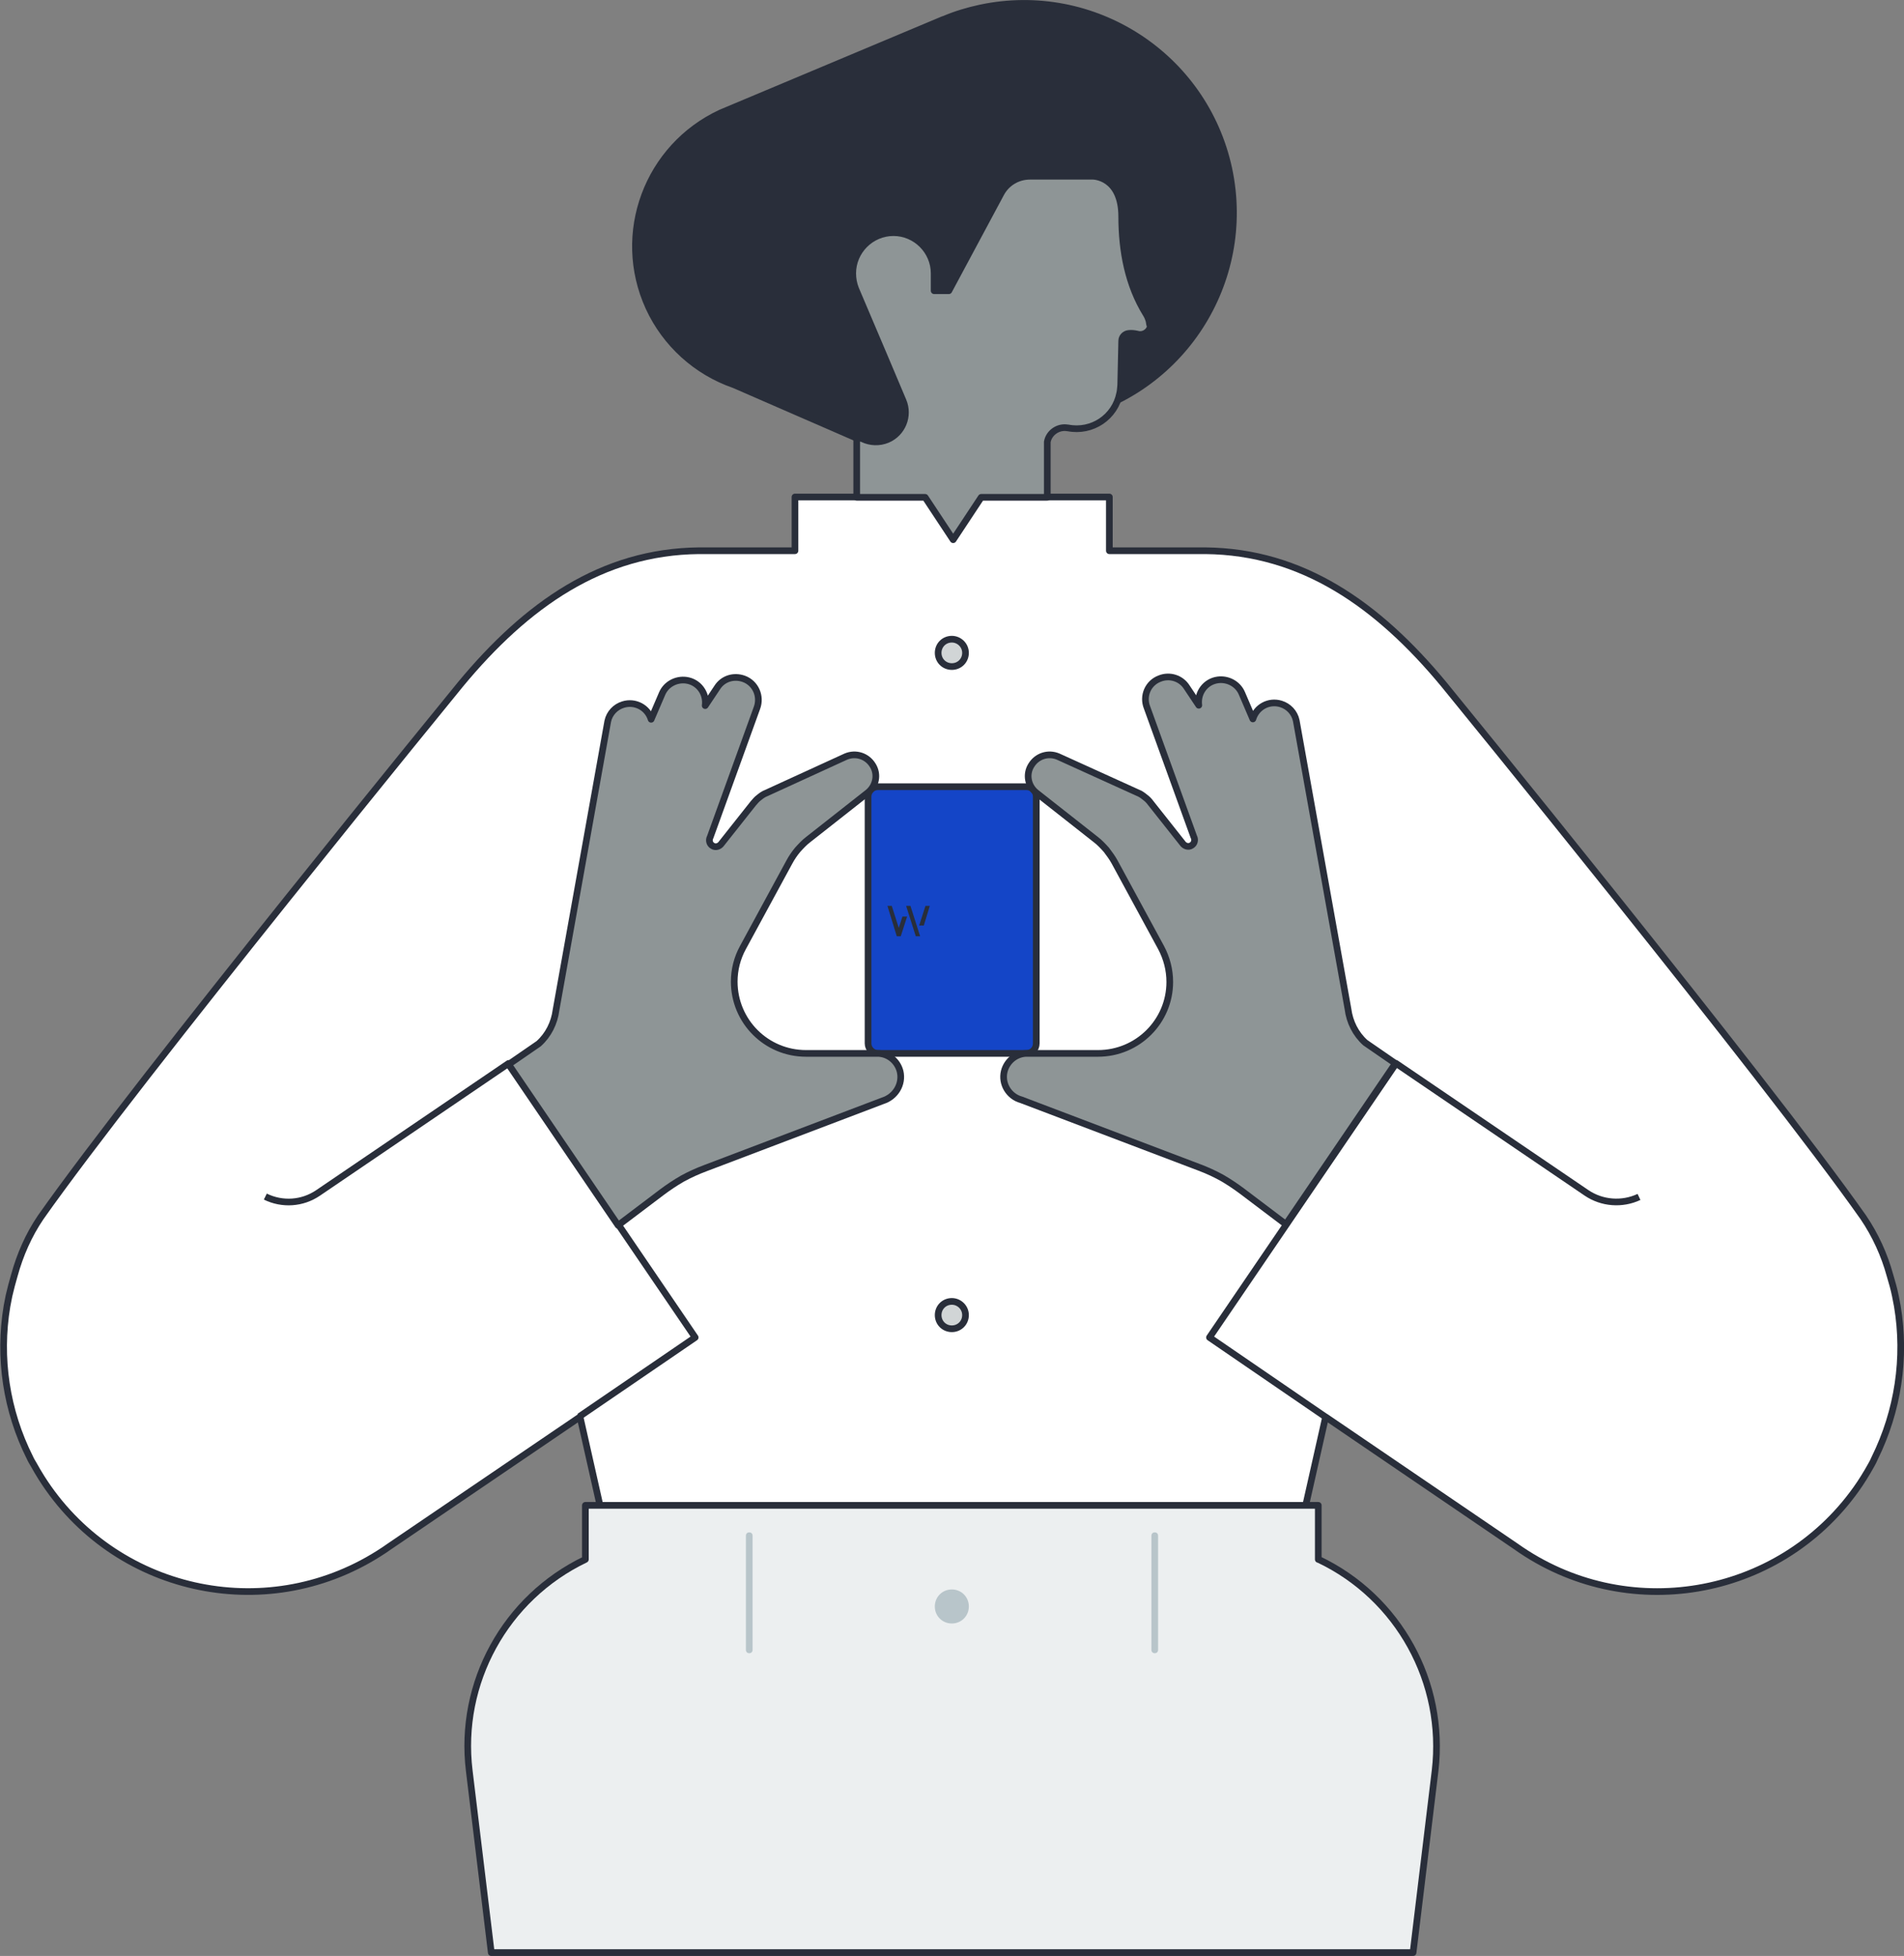
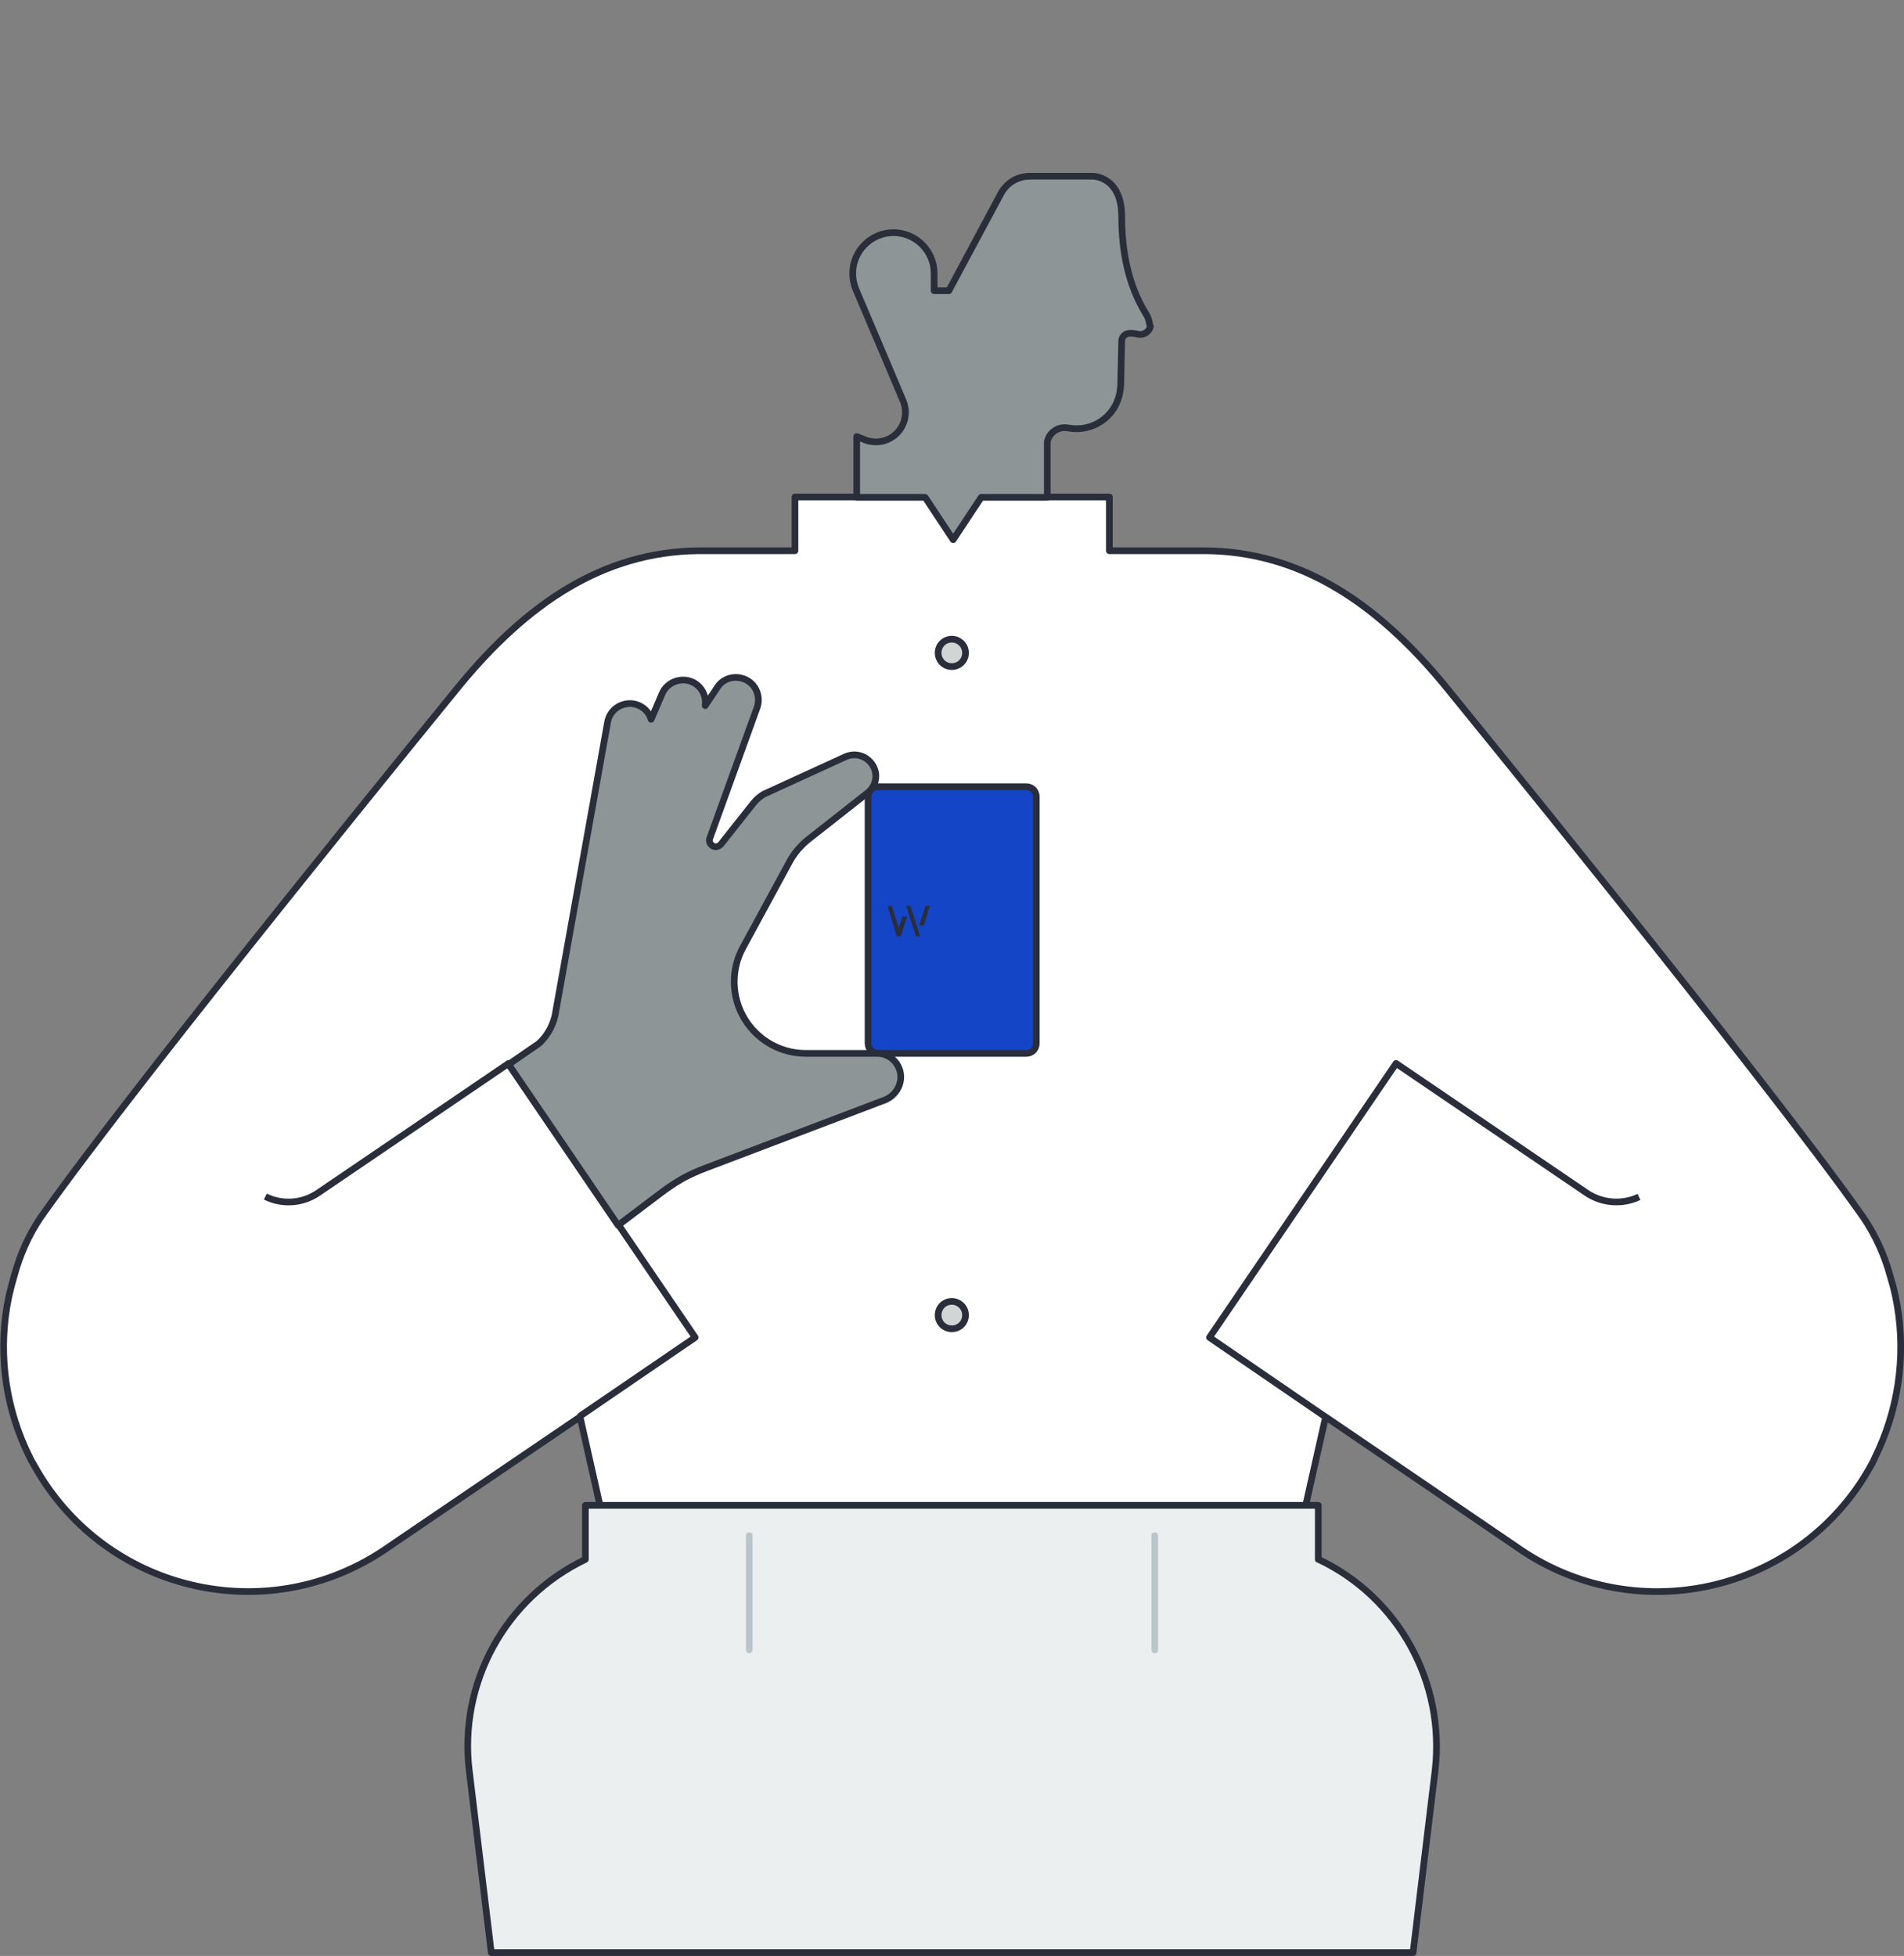
<svg xmlns="http://www.w3.org/2000/svg" version="1.1" id="Layer_1" x="0px" y="0px" viewBox="0 0 570.5 586" style="enable-background:new 0 0 570.5 586;" xml:space="preserve">
  <rect x="0" y="0" width="570.5" height="586" fill="#808080" stroke="none" />
  <style type="text/css">
	.st0{fill:#292E3A;stroke:#292E3A;stroke-width:2;stroke-linejoin:round;}
	.st1{fill:#FFFFFF;stroke:#292E3A;stroke-width:2;stroke-linejoin:round;}
	.st2{fill:#ECEFF0;stroke:#292E3A;stroke-width:2;stroke-linejoin:round;}
	.st3{fill:#8E9596;stroke:#292E3A;stroke-width:2;stroke-linejoin:round;}
	.st4{fill:#1445C7;stroke:#292E3A;stroke-width:2;stroke-miterlimit:10;}
	.st5{fill:#292E3A;}
	.st6{fill:#D1D5D6;stroke:#292E3A;stroke-width:2;stroke-linejoin:round;}
	.st7{fill:#B8C5CA;stroke:#B8C5CA;stroke-width:2;stroke-miterlimit:10;}
	.st8{fill:#B8C5CA;}
	.st9{fill:none;stroke:#292E3A;stroke-width:2;stroke-linejoin:round;}
	.st10{fill:#8E9596;stroke:#292E3A;stroke-width:2;stroke-linecap:round;stroke-linejoin:round;}
</style>
  <g id="Layer_2_1_">
    <g id="Layer_1-2">
-       <path class="st0" d="M287.5,125.1H320c33.9-7.3,55.4-40.6,48.2-74.5c-7.3-33.9-40.6-55.4-74.5-48.2c-3.7,0.8-7.4,1.9-10.9,3.4l0,0    h-0.1l-66.7,28l0,0C194,44,184.3,70,194.4,92.1c5,10.9,14.3,19.3,25.6,23.2l36.5,15.9l31.1,11.4L287.5,125.1z" />
      <path class="st1" d="M568.5,391.3c-0.2-1-0.4-2-0.6-3.1c-0.4-2-1-4.1-1.6-6.1c-1.7-6.2-4.4-12.1-8-17.4    C529.1,323.2,432.6,205,432.6,205c-19.8-23.9-42.4-39.7-71.4-40h-28.8v-16.1h-94.2V165h-28.8c-29,0.3-51.6,16.1-71.4,40    c0,0-96.6,118.2-125.8,159.7c-3.6,5.3-6.2,11.2-7.9,17.4c-0.6,2-1.1,4-1.6,6.1c-0.2,1-0.4,2-0.6,3.1c-2.6,15.5-0.2,31.4,6.9,45.5    c0.3,0.7,0.7,1.3,1.1,2c0.7,1.3,1.5,2.6,2.3,3.9c21.6,34.2,66.8,44.4,101,22.8c1.1-0.7,2.2-1.4,3.3-2.2l57.1-38.8l15.6,69.3h192.2    l15.6-69.3l57,38.8c32.9,23.4,78.6,15.7,102-17.2c0.8-1.1,1.5-2.2,2.2-3.3c0.8-1.3,1.6-2.6,2.3-3.9c0.4-0.7,0.7-1.3,1-2    C568.7,422.7,571.1,406.8,568.5,391.3z" />
      <path class="st2" d="M395.1,467.2H395V451H175.4v16.2c-24,11.5-38,37-34.8,63.3l6.6,54.5h276.2l6.6-54.5    C433.1,504.1,419.1,478.6,395.1,467.2z" />
      <path class="st3" d="M344.3,96.2c-0.2-0.7-0.5-1.5-0.9-2.1c-5.4-8.7-7.3-19-7.3-29.2c0-12.1-8.6-12.1-8.6-12.1h-18.9    c-3.7,0-7,2-8.7,5.2l-15.6,29.1h-4.4v-5.2c0-6.7-5.5-12.2-12.2-12.2c-6.7,0-12.2,5.5-12.2,12.2c0,1.6,0.3,3.2,0.9,4.7l8.2,19.3    l6,14.2c1.9,4.5-0.2,9.7-4.7,11.6c-2.4,1-5.1,0.9-7.4-0.2l-1.8-0.7v18.2h20.5l8.4,12.7l8.4-12.7h19.8v-16.6    c0.5-2.8,3.3-4.7,6.1-4.2c0,0,0,0,0.1,0c7.2,1.4,14.1-3.2,15.5-10.4c0.2-0.8,0.2-1.6,0.3-2.4c0.1-4.4,0.2-8.9,0.3-13.3    c0-1.1,0.9-2.1,2.1-2.2c0.9-0.1,1.7,0,2.6,0.2c1.7,0.5,3.5-0.6,3.9-2.3C344.4,97.3,344.4,96.7,344.3,96.2L344.3,96.2z" />
      <path class="st4" d="M260.1,312.6v-73.9c0-1.7,1.3-3,3-3h44.4c1.7,0,3,1.3,3,3v73.9c0,1.7-1.3,3-3,3h-44.4    C261.4,315.6,260.1,314.2,260.1,312.6" />
      <polygon class="st5" points="277.3,271.4 275.4,277.3 276.8,277.3 278.6,271.4   " />
      <polygon class="st5" points="271.5,271.4 274.4,280.5 275.7,280.5 272.8,271.4   " />
      <polygon class="st5" points="269.3,278 267.2,271.4 265.9,271.4 268.7,280.5 269.9,280.5 271.8,274.6 270.4,274.6   " />
      <path class="st6" d="M289.3,195.6c0,2.3-1.8,4.1-4.1,4.1c-2.3,0-4.1-1.8-4.1-4.1c0-2.3,1.8-4.1,4.1-4.1l0,0    C287.4,191.5,289.3,193.3,289.3,195.6z" />
      <path class="st6" d="M289.3,394c0,2.3-1.8,4.1-4.1,4.1s-4.1-1.8-4.1-4.1s1.8-4.1,4.1-4.1h0C287.4,389.9,289.3,391.7,289.3,394z" />
-       <path class="st7" d="M289.3,481.3c0,2.3-1.8,4.1-4.1,4.1s-4.1-1.8-4.1-4.1s1.8-4.1,4.1-4.1h0C287.5,477.2,289.3,479,289.3,481.3z" />
      <path class="st8" d="M223.5,460.1v34.2c0,0.6,0.4,1,1,1s1-0.4,1-1v-34.2c0-0.6-0.4-1-1-1S223.5,459.5,223.5,460.1z" />
      <path class="st8" d="M345,460.1v34.2c0,0.6,0.4,1,1,1s1-0.4,1-1v-34.2c0-0.6-0.4-1-1-1S345,459.5,345,460.1z" />
      <path class="st9" d="M173.6,424.4l34.7-23.7l-55.9-82.1l-57.1,38.8c-4.7,3.2-10.7,3.6-15.8,1.1" />
      <path class="st10" d="M269.7,321c-0.8-3.2-3.7-5.5-7-5.4h-21.2c-11.9,0-21.5-9.6-21.5-21.5c0-3.6,0.9-7.1,2.6-10.2l13.9-25.6    c0.7-1.3,1.5-2.5,2.5-3.7c1-1.1,2-2.2,3.2-3.1l17.8-14c2.5-2,3.2-5.5,1.5-8.2c-1.7-2.8-5.1-3.9-8.1-2.6l-23.8,10.9    c-0.8,0.3-1.5,0.8-2.1,1.3c-0.7,0.5-1.2,1.1-1.8,1.8l-9.5,12c-0.6,0.9-1.8,1.3-2.7,0.7c-0.9-0.5-1.2-1.7-0.7-2.6l14-38.7    c1.3-3.5-0.4-7.4-3.9-8.7c-3-1.1-6.3-0.1-8,2.6l-3.6,5.4c0.5-3.7-2-7.1-5.7-7.6c-3-0.4-6,1.2-7.2,4l-3.3,7.7    c-1.1-3.6-4.9-5.5-8.4-4.4c-2.3,0.7-4.1,2.6-4.6,5l-15.5,86.5c-0.5,3.9-2.3,7.5-5.2,10.1l-9,6.2l32.8,48.2l13.1-9.9    c2-1.5,4.1-2.9,6.2-4.1c2.2-1.2,4.4-2.2,6.8-3.1l53.2-20.2C268.3,328.6,270.6,324.8,269.7,321C269.7,321.1,269.7,321,269.7,321z" />
      <path class="st9" d="M397,424.4l-34.6-23.7l55.9-82.1l57.1,38.8c4.6,3.1,10.6,3.6,15.7,1.2" />
-       <path class="st10" d="M300.9,321c0.8-3.2,3.7-5.5,7-5.4h21.1c11.9,0,21.5-9.6,21.5-21.4c0-3.6-0.9-7.1-2.6-10.3l-13.9-25.6    c-0.7-1.3-1.6-2.5-2.5-3.7c-1-1.1-2-2.2-3.2-3.1l-17.8-14c-2.5-2-3.2-5.5-1.5-8.2c1.7-2.8,5.1-3.9,8.1-2.6l23.8,10.8    c0.8,0.3,1.5,0.8,2.1,1.3c0.7,0.5,1.3,1.1,1.8,1.8l9.5,12c0.6,0.9,1.8,1.3,2.7,0.7c0.9-0.5,1.2-1.7,0.7-2.6l-14-38.7    c-1.4-3.5,0.3-7.4,3.8-8.7c3-1.2,6.4-0.1,8.1,2.6l3.6,5.4c-0.5-3.7,2-7.1,5.7-7.6c3-0.4,6,1.2,7.2,4l3.3,7.7    c1.1-3.6,4.8-5.6,8.4-4.5c2.3,0.7,4.1,2.6,4.6,5l15.5,86.4c0.5,3.9,2.3,7.5,5.2,10.1l9,6.2l-32.8,48.2l-13.1-9.9    c-2-1.5-4.1-2.9-6.2-4.1c-2.2-1.2-4.4-2.2-6.8-3.1L306,329.5C302.3,328.5,300,324.7,300.9,321z" />
    </g>
  </g>
</svg>